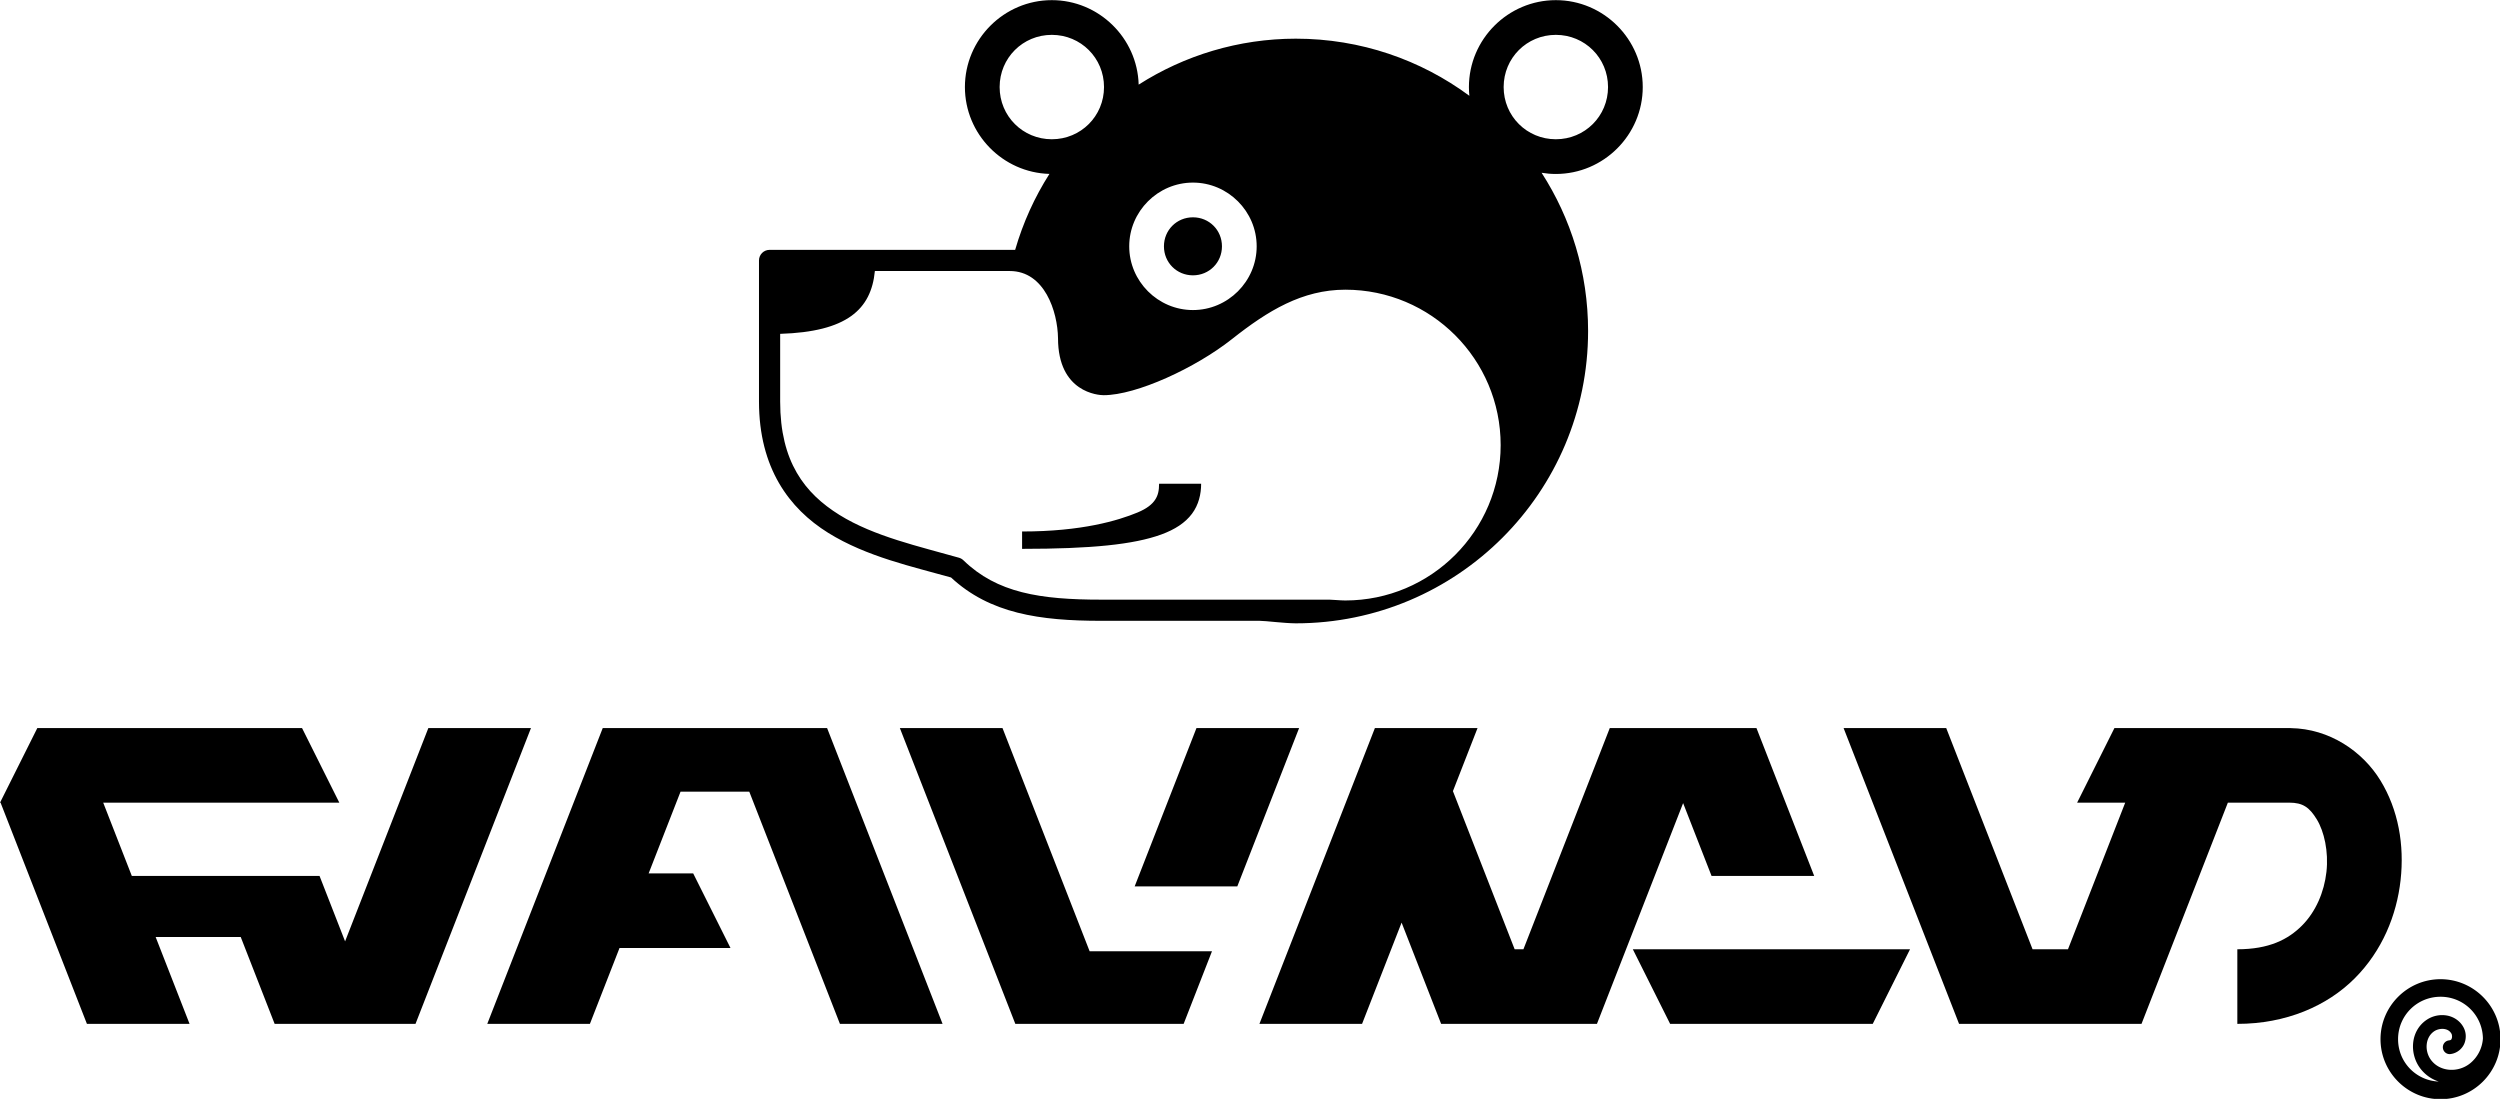
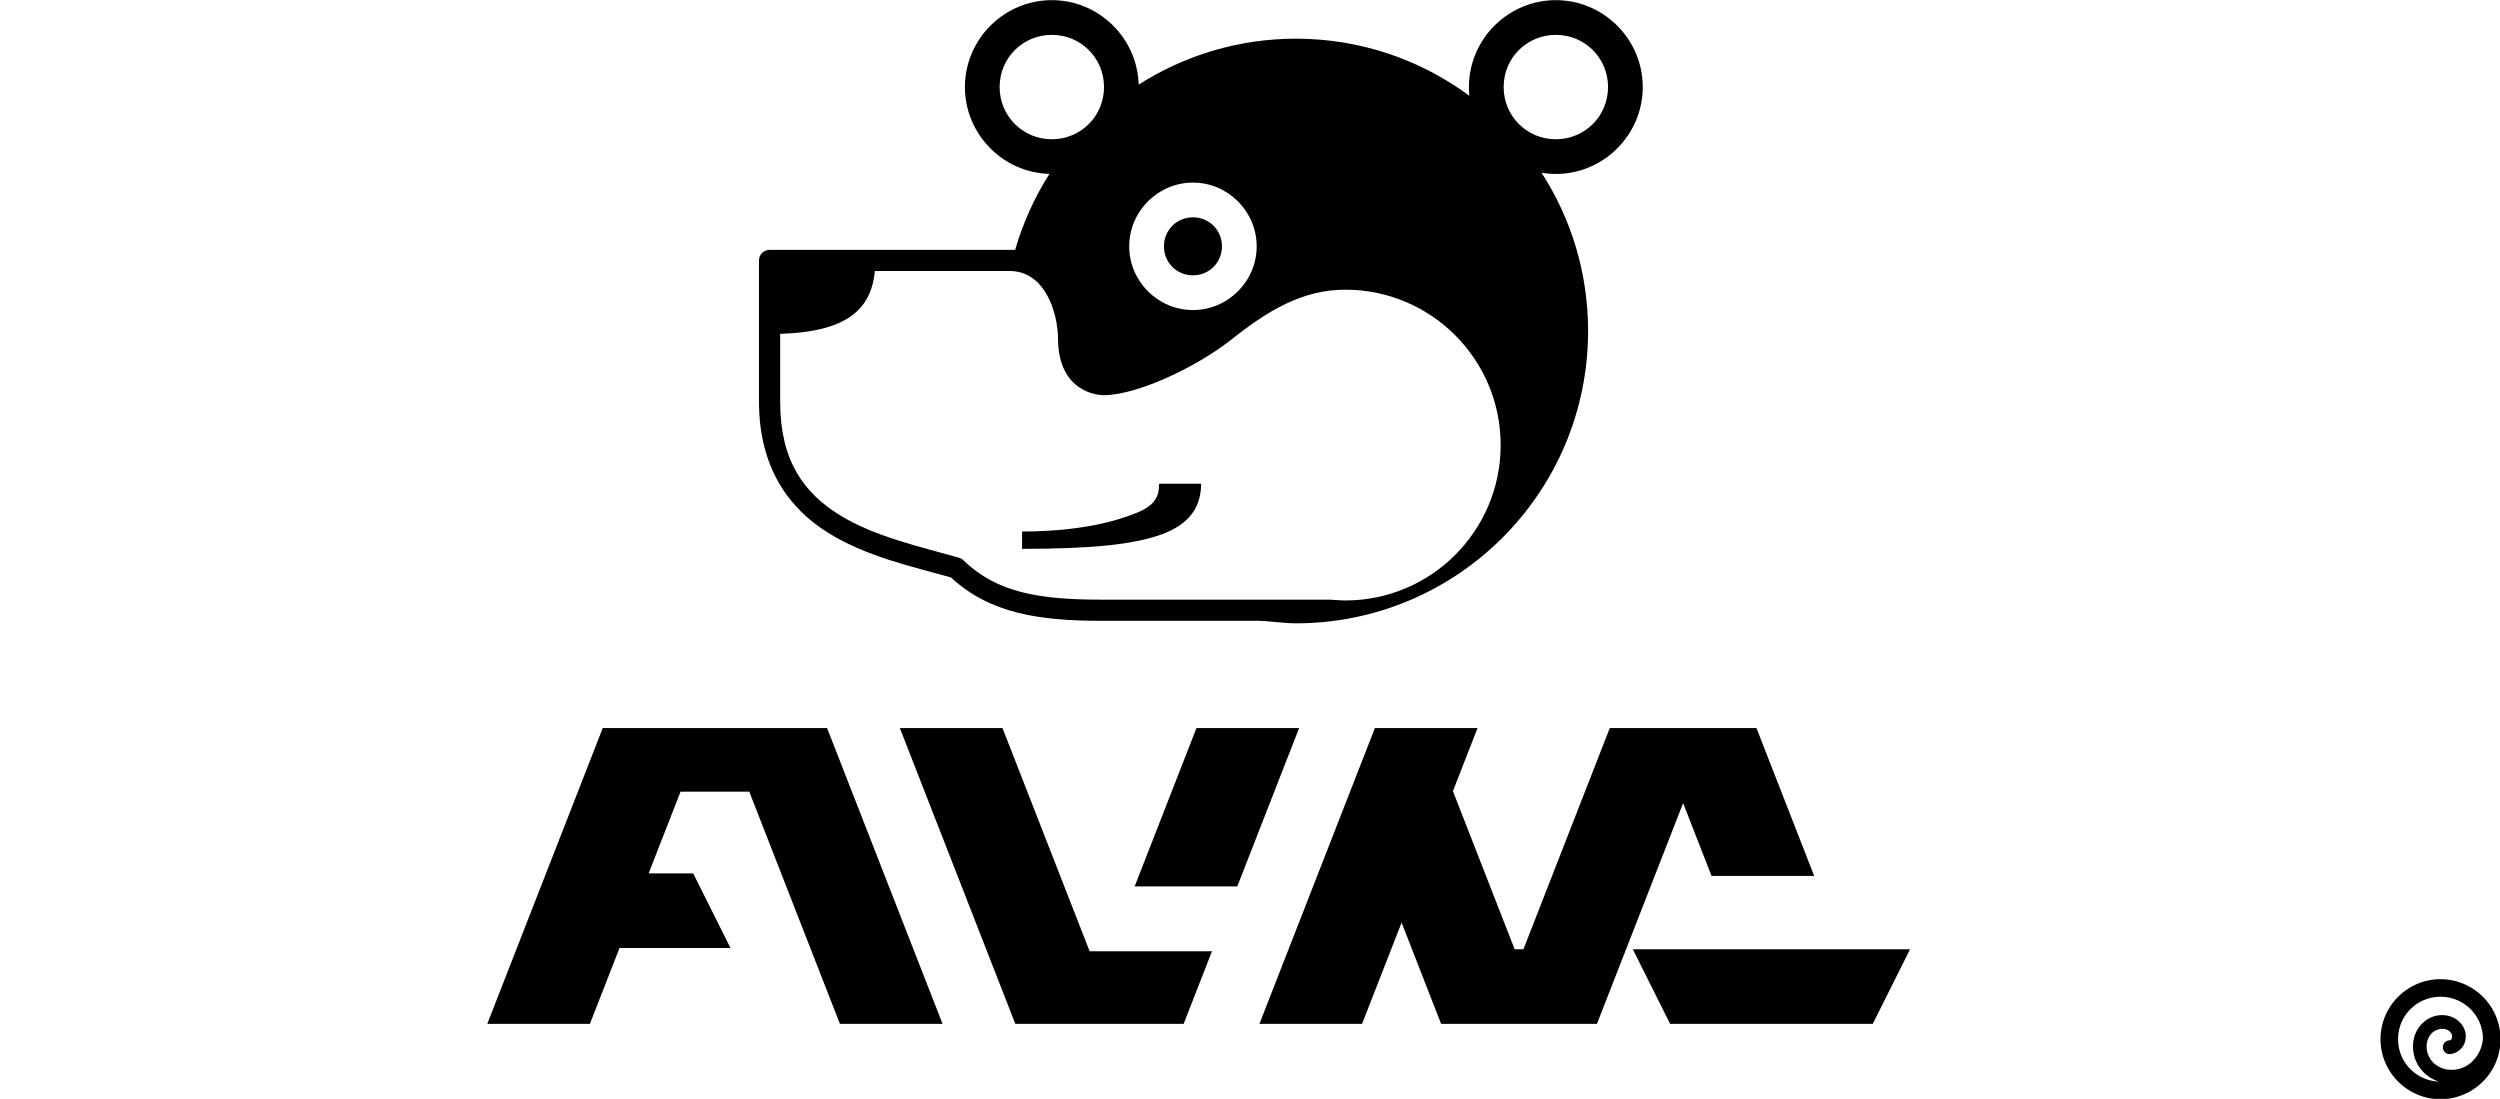
<svg xmlns="http://www.w3.org/2000/svg" xmlns:ns1="http://www.inkscape.org/namespaces/inkscape" xmlns:ns2="http://sodipodi.sourceforge.net/DTD/sodipodi-0.dtd" width="1000" height="439.534" viewBox="0 0 1000 439.534" id="svg4947" version="1.1" ns1:version="0.91 r13725" ns2:docname="brand7.svg">
  <defs id="defs4949" />
  <ns2:namedview id="base" pagecolor="#6c6c6c" bordercolor="#000000" borderopacity="1" ns1:pageopacity="0" ns1:pageshadow="2" ns1:zoom="1" ns1:cx="472.98281" ns1:cy="143.0429" ns1:document-units="px" ns1:current-layer="layer3" showgrid="false" units="px" borderlayer="true" fit-margin-top="0" fit-margin-left="0" fit-margin-right="0" fit-margin-bottom="0" ns1:window-width="1920" ns1:window-height="1057" ns1:window-x="-8" ns1:window-y="-8" ns1:window-maximized="1" />
  <g ns1:groupmode="layer" id="layer3" ns1:label="Layer 2" transform="translate(3.9793788e-6,-280.233)">
    <g id="g5018" style="fill:#000000;fill-opacity:1" transform="matrix(1.129,0,0,1.129,-50.48,-11.548)">
      <path ns1:connector-curvature="0" id="path4824" d="m 417.369,258.492 c -16.934,0 -30.793,13.859 -30.793,30.793 0,16.65 13.401,30.318 29.947,30.771 -5.221,8.193 -9.348,17.221 -12.146,26.908 l -87.008,0 c -2.071,2.1e-4 -3.75,1.679 -3.75,3.75 l 0,50 c 0,23.49 10.648,37.878 24.531,46.52 13.647,8.494 30.128,12.02 43.512,15.805 13.725,12.774 31.388,15.355 53.207,15.355 l 56.119,0 c 2.147,0 8.525,0.859 12.809,0.891 57.201,4.6e-4 103.572,-46.37 103.572,-103.57 1.7e-4,-20.658 -6.051,-39.902 -16.473,-56.061 1.643,0.274 3.326,0.424 5.043,0.424 16.934,0 30.793,-13.859 30.793,-30.793 0,-16.934 -13.859,-30.793 -30.793,-30.793 -16.934,0 -30.793,13.859 -30.793,30.793 0,1.044 0.053,2.077 0.156,3.096 -17.2,-12.716 -38.473,-20.238 -61.506,-20.238 -20.255,0.016 -39.432,5.919 -55.656,16.283 -0.461,-16.54 -14.126,-29.934 -30.771,-29.934 z m 0,12.301 c 10.286,0 18.492,8.206 18.492,18.492 0,10.286 -8.206,18.494 -18.492,18.494 -10.286,0 -18.492,-8.208 -18.492,-18.494 0,-10.286 8.206,-18.492 18.492,-18.492 z m 178.57,0 c 10.286,0 18.494,8.206 18.494,18.492 0,10.286 -8.208,18.494 -18.494,18.494 -10.286,0 -18.492,-8.208 -18.492,-18.494 0,-10.286 8.206,-18.492 18.492,-18.492 z m -128.57,52.342 c 12.397,0 22.578,10.183 22.578,22.58 0,12.397 -10.181,22.578 -22.578,22.578 -12.397,0 -22.578,-10.181 -22.578,-22.578 0,-12.397 10.181,-22.58 22.578,-22.58 z m 0,12.301 c -5.75,0 -10.279,4.53 -10.279,10.279 0,5.75 4.53,10.277 10.279,10.277 5.75,0 10.279,-4.528 10.279,-10.277 0,-5.75 -4.53,-10.279 -10.279,-10.279 z m -112.695,19.029 47.789,0 c 12.365,0 16.957,14.392 17.1,23.787 0,19.326 14.394,20.203 16.162,20.203 11.618,0 32.509,-9.641 45.393,-19.818 12.883,-10.178 24.958,-17.533 40.219,-17.559 30.405,3.2e-4 55.052,24.648 55.053,55.053 7.6e-4,30.405 -24.647,55.054 -55.053,55.055 -1.871,-0.002 -4.515,-0.291 -5.602,-0.291 l -52.715,0 -24.77,0 -3.381,0 c -21.68,-3.6e-4 -36.935,-2.397 -48.816,-13.941 -0.444,-0.43 -0.987,-0.744 -1.582,-0.914 -13.891,-3.972 -30.053,-7.513 -42.357,-15.172 -12.305,-7.659 -20.994,-18.819 -20.994,-40.152 l 0,-23.994 c 23.64,-0.738 32.227,-8.621 33.555,-22.256 z m 100.699,75.355 c 0,2.492 -0.404,4.161 -1.408,5.686 -1.004,1.525 -2.821,3.1 -6.236,4.514 -6.83,2.828 -19.66,6.727 -40.895,6.727 l 0,6.152 c 24.494,0 39.562,-1.533 49.293,-5.08 4.866,-1.774 8.509,-4.159 10.889,-7.342 2.38,-3.182 3.254,-6.97 3.254,-10.656 l -7.59,0 -0.711,0 -6.596,0 z" style="opacity:1;fill:#000000;fill-opacity:1;fill-rule:nonzero;stroke:none;stroke-width:37.5;stroke-linecap:round;stroke-linejoin:round;stroke-miterlimit:4;stroke-dasharray:none;stroke-opacity:1" />
      <g id="g4977" style="fill:#000000;fill-opacity:1">
-         <path style="opacity:1;fill:#000000;fill-opacity:1;fill-rule:nonzero;stroke:none;stroke-width:12.3;stroke-linecap:round;stroke-linejoin:round;stroke-miterlimit:4;stroke-dasharray:none;stroke-opacity:1" d="m 196.475,516.389 -29.5,75.574 -9.045,-23.172 -36.365,0 0,0.002 -30.145,0 -10.141,-25.975 83.656,0 -13.213,-26.428 -80.76,0 -12.902,0 -0.125,0 -13.215,26.428 0.193,0 30.596,78.375 36.365,0 -12.018,-30.783 30.146,0 12.016,30.783 13.545,0 22.82,0 13.545,0 40.91,-104.805 -36.365,0 z" id="rect4871" ns1:connector-curvature="0" />
        <path style="opacity:1;fill:#000000;fill-opacity:1;fill-rule:nonzero;stroke:none;stroke-width:12.3;stroke-linecap:round;stroke-linejoin:round;stroke-miterlimit:4;stroke-dasharray:none;stroke-opacity:1" d="m 301.383,516.389 0,0.002 -6.758,0 -17.053,0 -19.312,0 -40.91,104.803 36.365,0 10.488,-26.871 39.326,0 -13.215,-26.428 -15.795,0 11.307,-28.965 24.355,0 32.113,82.264 36.365,0 -40.912,-104.805 -36.365,0 z" id="rect4875" ns1:connector-curvature="0" />
        <path style="opacity:1;fill:#000000;fill-opacity:1;fill-rule:nonzero;stroke:none;stroke-width:12.3;stroke-linecap:round;stroke-linejoin:round;stroke-miterlimit:4;stroke-dasharray:none;stroke-opacity:1" d="m 363.525,516.389 40.912,104.805 5.725,0 30.641,0 5.521,0 17.748,0 10.041,-25.725 -36.365,0 c -2.319,0.012 -4.658,0.006 -6.984,0.006 l -30.871,-79.086 z m 105.092,0 -21.902,56.111 36.365,0 21.902,-56.111 z" id="rect4879" ns1:connector-curvature="0" ns2:nodetypes="cccccccccccccccc" />
        <path style="opacity:1;fill:#000000;fill-opacity:1;fill-rule:nonzero;stroke:none;stroke-width:12.3;stroke-linecap:round;stroke-linejoin:round;stroke-miterlimit:4;stroke-dasharray:none;stroke-opacity:1" d="m 531.832,516.389 -40.912,104.805 36.365,0 14.006,-35.877 14.004,35.877 4.244,0 14.596,0 27.475,0 8.891,0 30.533,-78.215 10.076,25.812 36.365,0 -20.457,-52.402 -15.605,0 -20.76,0 -15.605,0 -30.594,78.375 -3.109,0 -21.871,-56.027 8.725,-22.348 -36.365,0 z" id="rect4883" ns1:connector-curvature="0" />
-         <path style="opacity:1;fill:#000000;fill-opacity:1;fill-rule:nonzero;stroke:none;stroke-width:12.3;stroke-linecap:round;stroke-linejoin:round;stroke-miterlimit:4;stroke-dasharray:none;stroke-opacity:1" d="m 697.887,516.389 40.912,104.805 15.299,0 12.977,0 17.043,0 19.322,0 30.596,-78.377 21.74,0 c 4.836,0 7.152,1.653 9.771,5.932 2.619,4.279 4.216,11.4 3.418,18.584 -0.798,7.184 -3.785,14.149 -8.691,19.061 -4.906,4.911 -11.651,8.371 -22.883,8.371 l 0,26.43 c 17.285,0 31.808,-6.337 41.582,-16.121 9.774,-9.784 14.882,-22.414 16.26,-34.824 1.378,-12.41 -0.768,-24.882 -7.145,-35.299 -6.3,-10.291 -18.03,-18.35 -31.812,-18.543 l -0.01,-0.018 -0.49,0 -61.928,0 -13.215,26.428 17.035,0 -20.277,51.947 -12.545,0 -30.594,-78.375 -36.365,0 z" id="rect4887" ns1:connector-curvature="0" />
        <path style="opacity:1;fill:#000000;fill-opacity:1;fill-rule:nonzero;stroke:none;stroke-width:12.3;stroke-linecap:round;stroke-linejoin:round;stroke-miterlimit:4;stroke-dasharray:none;stroke-opacity:1" d="m 623.214,594.764 98.214,0 -13.214,26.429 -71.787,-4e-5 z" id="rect4891" ns1:connector-curvature="0" ns2:nodetypes="ccccc" />
      </g>
      <path ns1:connector-curvature="0" id="path4292" d="m 909.375,605.369 c -11.703,0 -21.256,9.553 -21.256,21.256 0,11.703 9.553,21.256 21.256,21.256 11.703,0 21.258,-9.553 21.258,-21.256 0,-11.703 -9.555,-21.256 -21.258,-21.256 z m 0,6.219 c 8.25,0 14.88,6.551 15.025,14.766 -0.214,3.35 -1.816,6.6 -4.494,8.79 -4.135,3.382 -10.64,3.179 -13.887,-1.142 -2.336,-3.11 -2.127,-7.95 1.068,-10.152 0.993,-0.685 2.386,-1.007 3.567,-0.84 1.181,0.167 2.066,0.69 2.627,1.725 0.165,0.305 0.261,1.088 0.101,1.55 -0.16,0.462 -0.214,0.659 -1.029,0.77 a 2.409,2.435 0 1 0 0.642,4.825 c 2.439,-0.331 4.278,-2.097 4.932,-3.983 0.654,-1.886 0.482,-3.834 -0.42,-5.5 -1.339,-2.474 -3.767,-3.865 -6.184,-4.208 -2.417,-0.343 -4.906,0.228 -6.952,1.639 -5.707,3.934 -6.065,11.96 -2.188,17.12 1.746,2.324 4.047,3.86 6.56,4.687 -8.044,-0.33 -14.407,-6.879 -14.407,-15.008 0,-8.342 6.695,-15.037 15.037,-15.037 z" style="color:#000000;font-style:normal;font-variant:normal;font-weight:normal;font-stretch:normal;font-size:medium;line-height:normal;font-family:sans-serif;text-indent:0;text-align:start;text-decoration:none;text-decoration-line:none;text-decoration-style:solid;text-decoration-color:#000000;letter-spacing:normal;word-spacing:normal;text-transform:none;direction:ltr;block-progression:tb;writing-mode:lr-tb;baseline-shift:baseline;text-anchor:start;white-space:normal;clip-rule:nonzero;display:inline;overflow:visible;visibility:visible;opacity:1;isolation:auto;mix-blend-mode:normal;color-interpolation:sRGB;color-interpolation-filters:linearRGB;solid-color:#000000;solid-opacity:1;fill:#000000;fill-opacity:1;fill-rule:nonzero;stroke:none;stroke-width:5.9;stroke-linecap:round;stroke-linejoin:round;stroke-miterlimit:4;stroke-dasharray:none;stroke-dashoffset:0;stroke-opacity:1;color-rendering:auto;image-rendering:auto;shape-rendering:auto;text-rendering:auto;enable-background:accumulate" />
    </g>
  </g>
</svg>